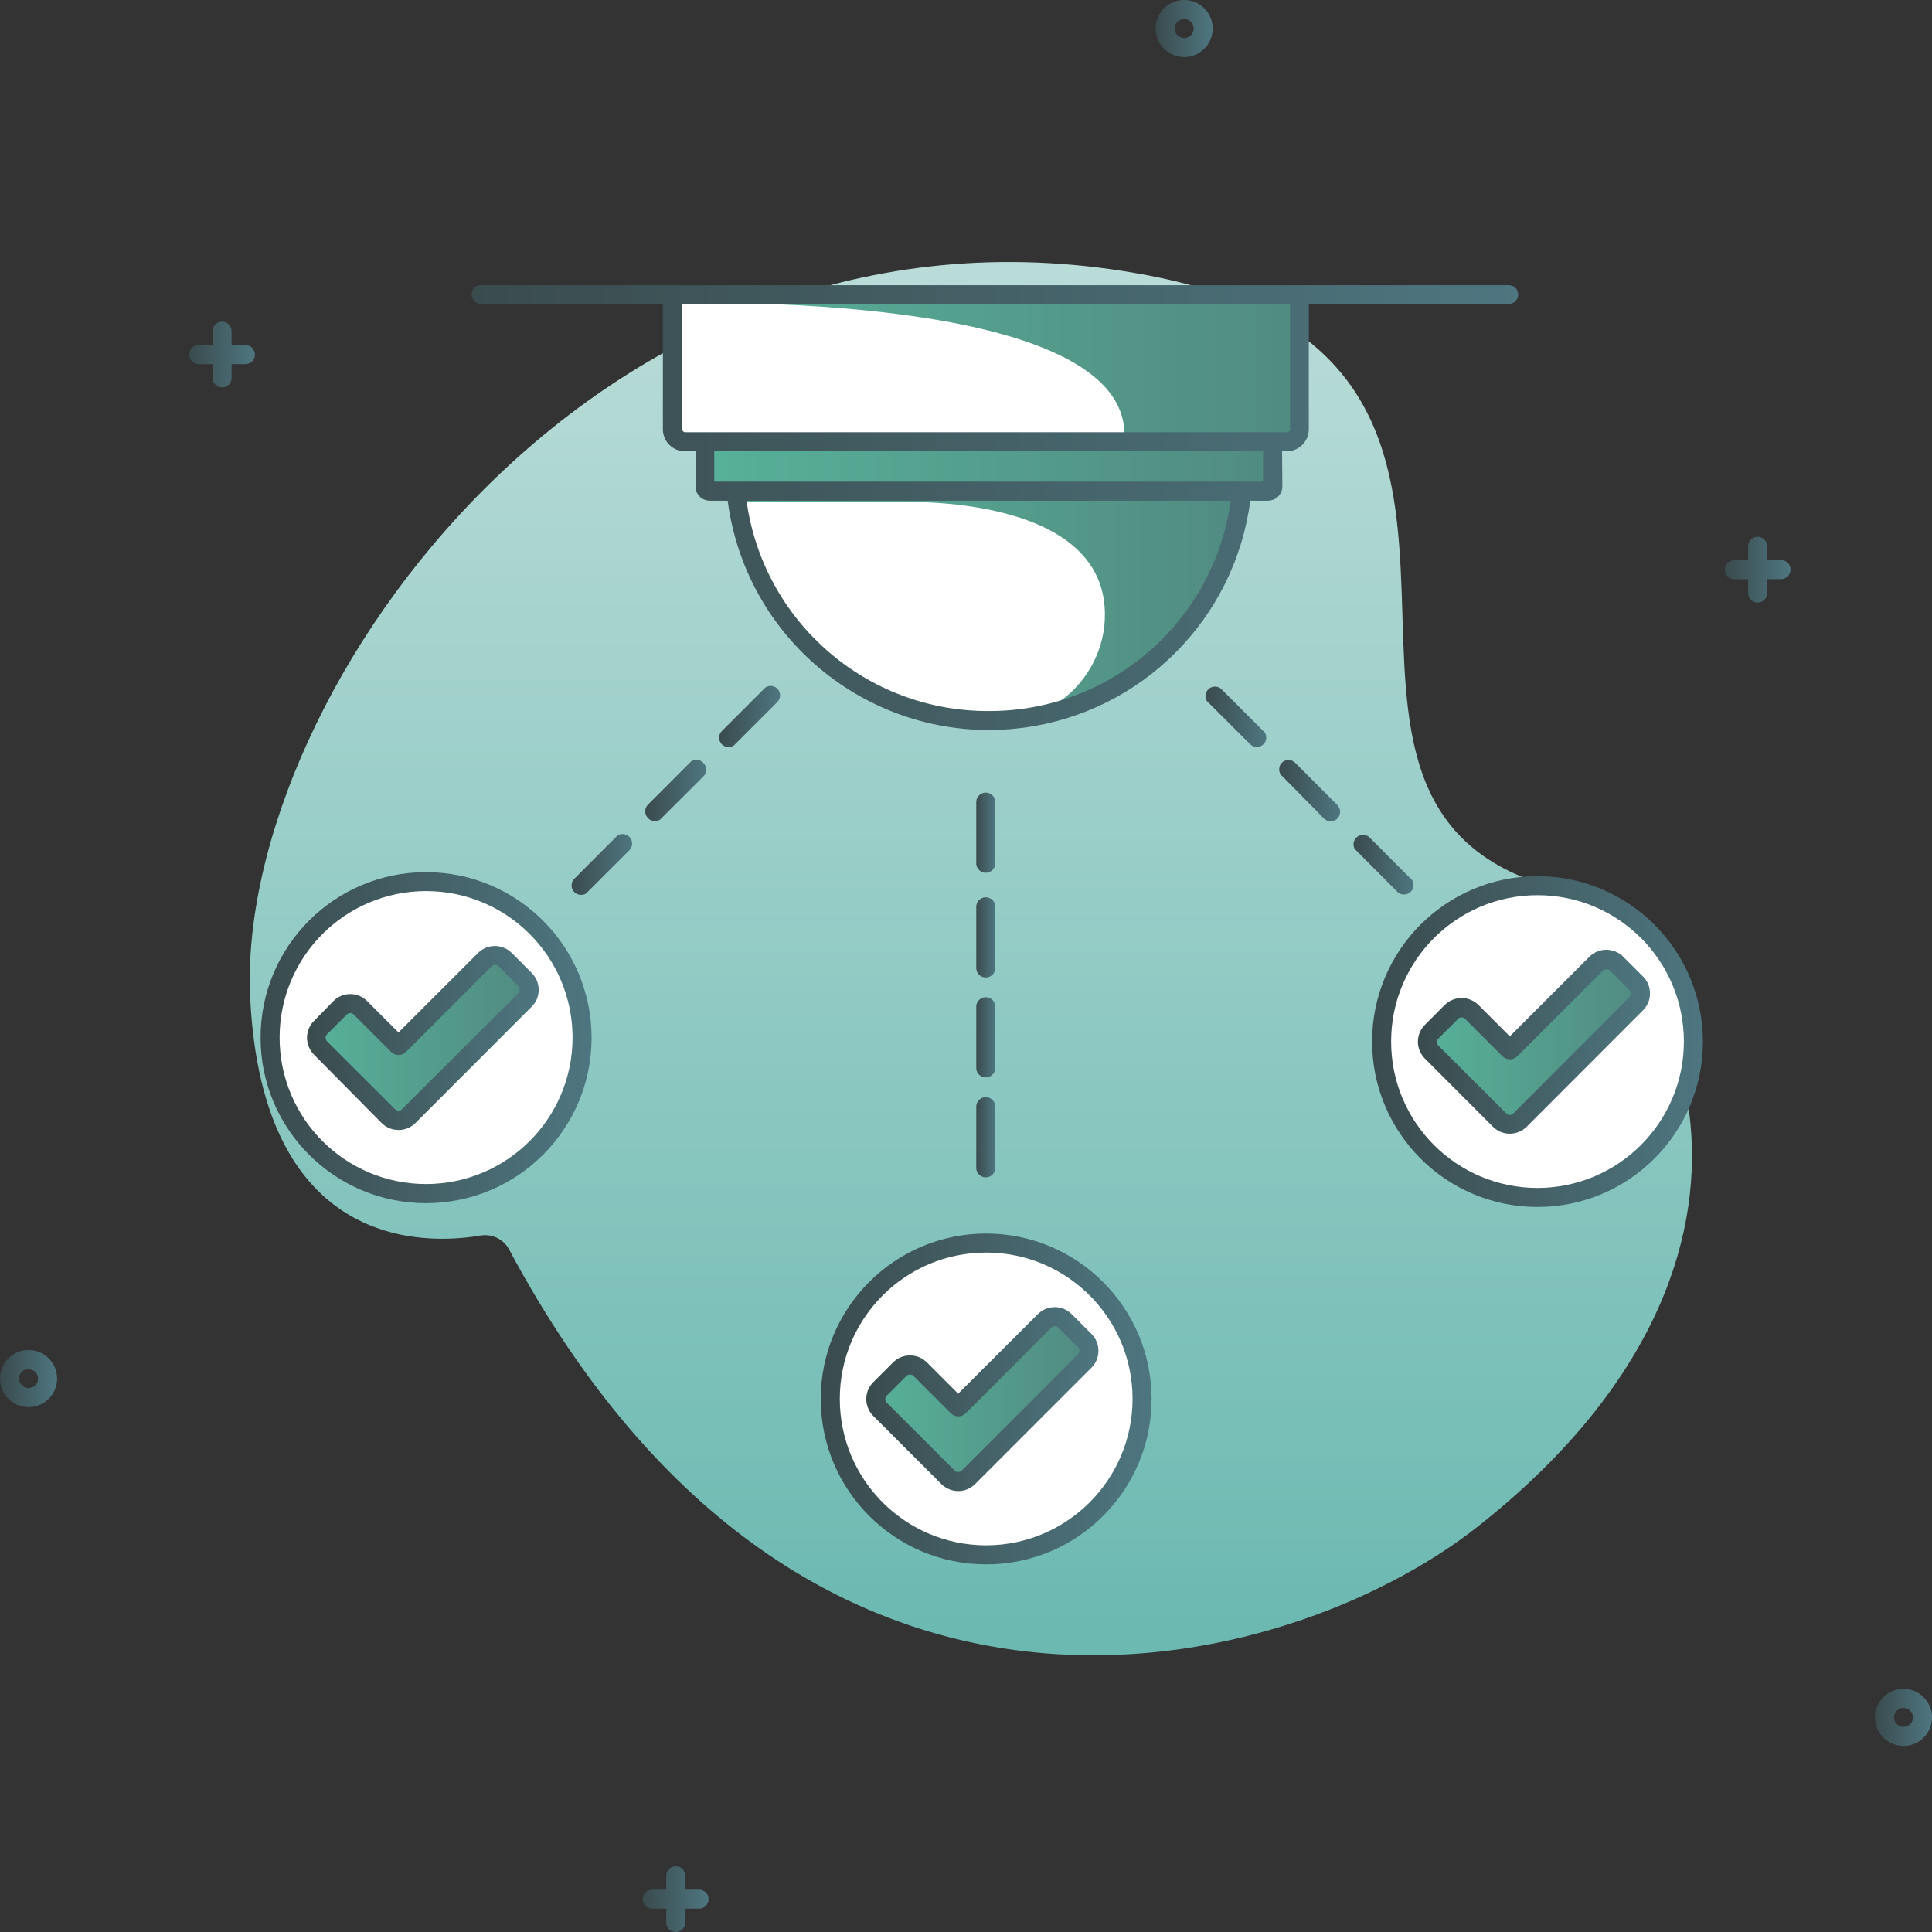
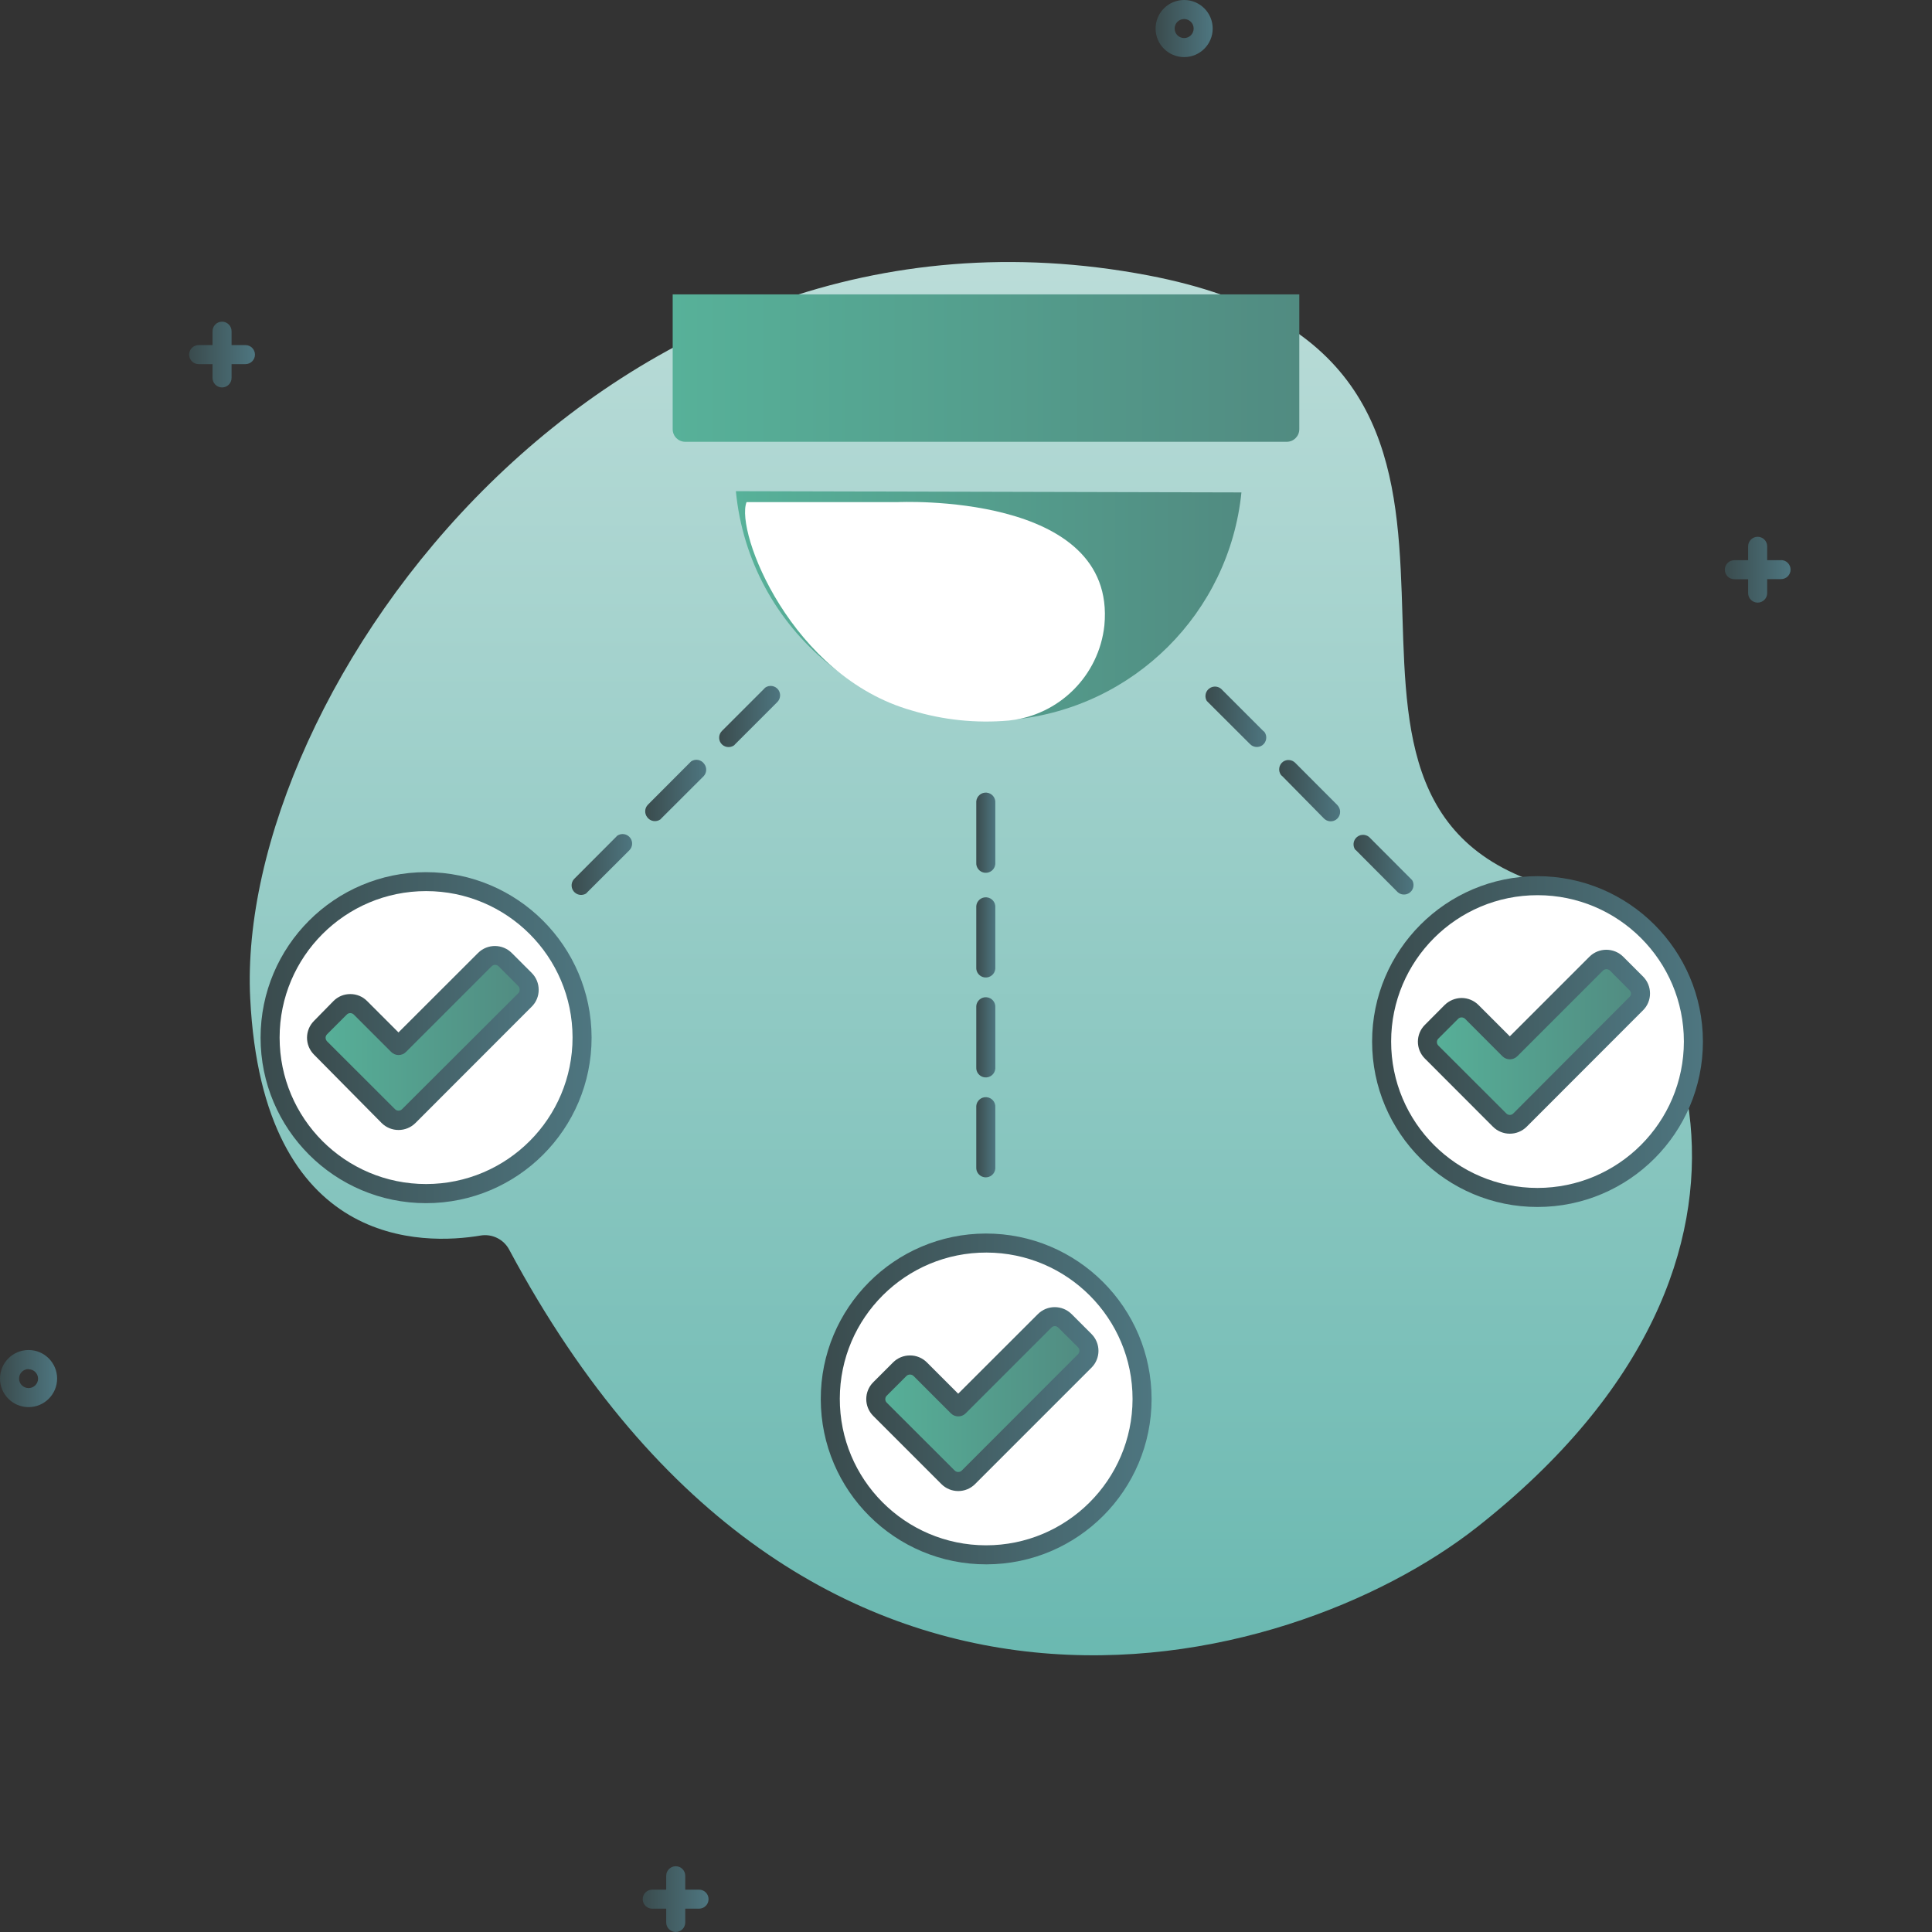
<svg xmlns="http://www.w3.org/2000/svg" xmlns:xlink="http://www.w3.org/1999/xlink" id="Capa_1" enable-background="new 0 0 512 512" height="512" viewBox="0 0 512 512" width="512">
  <rect x="0" y="0" width="512" height="512" fill="#333333" stroke="none" />
  <linearGradient id="lg1">
    <stop offset="0" stop-color="#3a4b4d" />
    <stop offset="1" stop-color="#4e7680" />
  </linearGradient>
  <linearGradient id="Contour_1_" gradientTransform="matrix(2.522 0 0 -2.522 77.631 1500.931)" gradientUnits="userSpaceOnUse" x1="90.641" x2="96.641" xlink:href="#lg1" y1="592.096" y2="592.096" />
  <linearGradient id="Contour-2_1_" gradientTransform="matrix(2.522 0 0 -2.522 77.631 1500.931)" gradientUnits="userSpaceOnUse" x1="166.231" x2="172.221" xlink:href="#lg1" y1="414.646" y2="414.646" />
  <linearGradient id="Contour-3_1_" gradientTransform="matrix(2.522 0 0 -2.522 77.631 1500.931)" gradientUnits="userSpaceOnUse" x1="-30.779" x2="-24.789" xlink:href="#lg1" y1="450.246" y2="450.246" />
  <linearGradient id="Contour-4_1_" gradientTransform="matrix(2.522 0 0 -2.522 77.631 1500.931)" gradientUnits="userSpaceOnUse" x1="150.451" x2="157.361" xlink:href="#lg1" y1="535.236" y2="535.236" />
  <linearGradient id="Contour-5_1_" gradientTransform="matrix(2.522 0 0 -2.522 77.631 1500.931)" gradientUnits="userSpaceOnUse" x1="-10.909" x2="-3.989" xlink:href="#lg1" y1="557.841" y2="557.841" />
  <linearGradient id="Contour-6_1_" gradientTransform="matrix(2.522 0 0 -2.522 77.631 1500.931)" gradientUnits="userSpaceOnUse" x1="36.751" x2="43.661" xlink:href="#lg1" y1="395.551" y2="395.551" />
  <linearGradient id="Contour-7_1_" gradientTransform="matrix(2.522 0 0 -2.522 77.631 1500.931)" gradientUnits="userSpaceOnUse" x1="71.233" x2="71.233" y1="566.506" y2="414.966">
    <stop offset="0" stop-color="#badcd8" />
    <stop offset="1" stop-color="#67b7af" />
  </linearGradient>
  <linearGradient id="lg2">
    <stop offset="0" stop-color="#57b199" />
    <stop offset="1" stop-color="#518b81" />
  </linearGradient>
  <linearGradient id="Contour-8_1_" gradientUnits="userSpaceOnUse" x1="178.186" x2="344.31" xlink:href="#lg2" y1="97.452" y2="97.452" />
  <linearGradient id="Contour-10_1_" gradientUnits="userSpaceOnUse" x1="195.007" x2="328.976" xlink:href="#lg2" y1="160.499" y2="160.499" />
  <linearGradient id="Contour-11_1_" gradientUnits="userSpaceOnUse" x1="186.76" x2="337.223" xlink:href="#lg2" y1="123.529" y2="123.529" />
  <linearGradient id="Contour-14_1_" gradientTransform="matrix(2.522 0 0 -2.522 77.631 1563.355)" gradientUnits="userSpaceOnUse" x1="2.186" x2="24.635" xlink:href="#lg2" y1="510.406" y2="510.406" />
  <linearGradient id="Contour-16_1_" gradientTransform="matrix(2.522 0 0 -2.522 77.631 1565.448)" gradientUnits="userSpaceOnUse" x1="118.966" x2="141.415" xlink:href="#lg2" y1="510.826" y2="510.826" />
  <linearGradient id="Contour-18_1_" gradientTransform="matrix(2.522 0 0 -2.522 77.631 1754.863)" gradientUnits="userSpaceOnUse" x1="60.976" x2="83.415" xlink:href="#lg2" y1="548.376" y2="548.376" />
  <linearGradient id="Contour-19_1_" gradientTransform="matrix(2.522 0 0 -2.522 77.631 1500.931)" gradientUnits="userSpaceOnUse" x1="18.773" x2="128.742" xlink:href="#lg1" y1="541.759" y2="541.759" />
  <linearGradient id="Contour-20_1_" gradientTransform="matrix(2.522 0 0 -2.522 77.631 1500.931)" gradientUnits="userSpaceOnUse" x1="-3.399" x2="31.381" xlink:href="#lg1" y1="486.066" y2="486.066" />
  <linearGradient id="Contour-21_1_" gradientTransform="matrix(2.522 0 0 -2.522 77.631 1500.931)" gradientUnits="userSpaceOnUse" x1="1.431" x2="25.821" xlink:href="#lg1" y1="486.03" y2="486.03" />
  <linearGradient id="Contour-22_1_" gradientTransform="matrix(2.522 0 0 -2.522 77.631 1500.931)" gradientUnits="userSpaceOnUse" x1="113.391" x2="148.151" xlink:href="#lg1" y1="485.656" y2="485.656" />
  <linearGradient id="Contour-23_1_" gradientTransform="matrix(2.522 0 0 -2.522 77.631 1500.931)" gradientUnits="userSpaceOnUse" x1="118.201" x2="142.591" xlink:href="#lg1" y1="485.639" y2="485.639" />
  <linearGradient id="Contour-24_1_" gradientTransform="matrix(2.522 0 0 -2.522 77.631 1500.931)" gradientUnits="userSpaceOnUse" x1="55.421" x2="90.181" xlink:href="#lg1" y1="448.106" y2="448.106" />
  <linearGradient id="Contour-25_1_" gradientTransform="matrix(2.522 0 0 -2.522 77.631 1500.931)" gradientUnits="userSpaceOnUse" x1="60.241" x2="84.64" xlink:href="#lg1" y1="448.089" y2="448.089" />
  <linearGradient id="Contour-26_1_" gradientTransform="matrix(2.522 0 0 -2.522 77.631 1500.931)" gradientUnits="userSpaceOnUse" x1="71.801" x2="73.801" xlink:href="#lg1" y1="475.601" y2="475.601" />
  <linearGradient id="Contour-27_1_" gradientTransform="matrix(2.522 0 0 -2.522 77.631 1500.931)" gradientUnits="userSpaceOnUse" x1="71.801" x2="73.801" xlink:href="#lg1" y1="486.101" y2="486.101" />
  <linearGradient id="Contour-28_1_" gradientTransform="matrix(2.522 0 0 -2.522 77.631 1500.931)" gradientUnits="userSpaceOnUse" x1="71.801" x2="73.801" xlink:href="#lg1" y1="496.601" y2="496.601" />
  <linearGradient id="Contour-29_1_" gradientTransform="matrix(2.522 0 0 -2.522 77.631 1500.931)" gradientUnits="userSpaceOnUse" x1="71.801" x2="73.801" xlink:href="#lg1" y1="507.601" y2="507.601" />
  <linearGradient id="Contour-30_1_" gradientTransform="matrix(2.522 0 0 -2.522 77.631 1500.931)" gradientUnits="userSpaceOnUse" x1="111.391" x2="117.811" xlink:href="#lg1" y1="504.241" y2="504.241" />
  <linearGradient id="Contour-31_1_" gradientTransform="matrix(2.522 0 0 -2.522 77.631 1500.931)" gradientUnits="userSpaceOnUse" x1="103.611" x2="110.031" xlink:href="#lg1" y1="512.019" y2="512.019" />
  <linearGradient id="Contour-32_1_" gradientTransform="matrix(2.522 0 0 -2.522 77.631 1500.931)" gradientUnits="userSpaceOnUse" x1="95.831" x2="102.261" xlink:href="#lg1" y1="519.782" y2="519.782" />
  <linearGradient id="Contour-33_1_" gradientTransform="matrix(2.522 0 0 -2.522 77.631 1500.931)" gradientUnits="userSpaceOnUse" x1="29.221" x2="35.631" xlink:href="#lg1" y1="504.262" y2="504.262" />
  <linearGradient id="Contour-34_1_" gradientTransform="matrix(2.522 0 0 -2.522 77.631 1500.931)" gradientUnits="userSpaceOnUse" x1="37.001" x2="43.411" xlink:href="#lg1" y1="512.04" y2="512.04" />
  <linearGradient id="Contour-35_1_" gradientTransform="matrix(2.522 0 0 -2.522 77.631 1500.931)" gradientUnits="userSpaceOnUse" x1="44.783" x2="51.188" xlink:href="#lg1" y1="519.811" y2="519.811" />
  <g>
    <g id="Group_15">
      <path id="Contour_59_" d="m313.808 15.133c-4.179 0-7.566-3.388-7.566-7.567s3.387-7.566 7.566-7.566 7.566 3.388 7.566 7.567-3.387 7.566-7.566 7.566zm0-10.089c-1.393 0-2.522 1.129-2.522 2.522s1.129 2.522 2.522 2.522 2.522-1.129 2.522-2.522-1.129-2.522-2.522-2.522z" fill="url(#Contour_1_)" />
-       <path id="Contour-2_20_" d="m504.434 462.692c-4.179 0-7.567-3.388-7.567-7.566 0-4.179 3.388-7.567 7.567-7.567s7.566 3.388 7.566 7.567c0 4.178-3.388 7.566-7.566 7.566zm0-10.089c-1.393 0-2.522 1.129-2.522 2.522s1.129 2.522 2.522 2.522 2.522-1.129 2.522-2.522c-.014-1.383-1.139-2.497-2.522-2.497z" fill="url(#Contour-2_1_)" />
      <path id="Contour-3_20_" d="m7.567 372.902c-4.179 0-7.567-3.388-7.567-7.566 0-4.179 3.388-7.566 7.567-7.566s7.567 3.388 7.567 7.566c-.001 4.179-3.389 7.566-7.567 7.566zm0-10.088c-1.393 0-2.522 1.129-2.522 2.522s1.129 2.522 2.522 2.522 2.522-1.129 2.522-2.522c-.027-1.373-1.149-2.472-2.522-2.472z" fill="url(#Contour-3_1_)" />
      <path id="Contour-4_20_" d="m471.998 148.455h-3.682v-3.682c0-1.393-1.129-2.522-2.522-2.522s-2.522 1.129-2.522 2.522v3.682h-3.657c-1.393 0-2.522 1.129-2.522 2.522s1.129 2.522 2.522 2.522h3.657v3.682c0 1.393 1.129 2.522 2.522 2.522s2.522-1.129 2.522-2.522v-3.708h3.682c1.393 0 2.522-1.129 2.522-2.522s-1.129-2.522-2.522-2.522z" fill="url(#Contour-4_1_)" />
      <path id="Contour-5_20_" d="m65.047 91.454h-3.682v-3.682c0-1.393-1.129-2.522-2.522-2.522s-2.522 1.129-2.522 2.522v3.682h-3.682c-1.393 0-2.522 1.129-2.522 2.522s1.129 2.522 2.522 2.522h3.682v3.657c0 1.393 1.129 2.522 2.522 2.522s2.522-1.129 2.522-2.522v-3.657h3.682c1.393 0 2.522-1.129 2.522-2.522s-1.129-2.522-2.522-2.522z" fill="url(#Contour-5_1_)" />
      <path id="Contour-6_20_" d="m185.228 500.776h-3.632v-3.682c0-1.393-1.129-2.522-2.522-2.522s-2.522 1.129-2.522 2.522v3.682h-3.708c-1.393 0-2.522 1.129-2.522 2.522s1.129 2.522 2.522 2.522h3.708v3.657c0 1.393 1.129 2.522 2.522 2.522s2.522-1.129 2.522-2.522v-3.657h3.657c1.393 0 2.522-1.129 2.522-2.522s-1.129-2.522-2.522-2.522z" fill="url(#Contour-6_1_)" />
      <path id="Contour-7_20_" d="m134.936 331.161c-1.461-2.737-4.505-4.239-7.567-3.733-14.906 2.522-57.732 3.859-61.062-62.878-4.035-80.861 94.026-219.025 238.017-191.559 115.641 22.069 29.308 132.111 100.155 159.855 41.464 16.243 78.944 99.575-13.141 171.936-49.837 39.119-177.635 73.673-256.402-73.621z" fill="url(#Contour-7_1_)" />
      <path id="Contour-8_20_" d="m178.191 78.011h166.135v35.739c0 1.839-1.491 3.329-3.329 3.329h-159.401c-1.839 0-3.329-1.491-3.329-3.329v-35.739z" fill="url(#Contour-8_1_)" />
-       <path id="Contour-9_20_" d="m180.562 80.356s116.549-3.43 117.407 34.352l-117.407 2.194s-3.455-3.052-2.371-11.198 2.371-25.348 2.371-25.348z" fill="#fff" />
      <path id="Contour-10_20_" d="m195.014 130.169c3.573 37.006 36.469 64.108 73.475 60.535 31.939-3.084 57.262-28.283 60.503-60.207z" fill="url(#Contour-10_1_)" />
-       <path id="Contour-11_20_" d="m186.767 117.079v11.829c0 .696.565 1.261 1.261 1.261h147.95c.696 0 1.261-.565 1.261-1.261v-11.829z" fill="url(#Contour-11_1_)" />
      <path id="Contour-12_20_" d="m197.839 133.07h39.926s58.262-2.85 54.908 32.662c-1.434 13.347-12.017 23.868-25.373 25.222-8.651.762-17.367-.146-25.676-2.673-31.881-9.005-46.862-47.317-43.785-55.211z" fill="#fff" />
      <circle id="Contour-13_20_" cx="112.911" cy="275.012" fill="#fff" r="39.421" />
      <path id="Contour-14_20_" d="m83.786 274.462 5.599-5.599c.858-.858 4.691-4.187 5.549-3.329l9.534 10.492c.858.858.479 1.791 1.337.958l24.616-21.792c.857-.856 2.245-.856 3.102 0l5.599 5.599c.856.857.856 2.245 0 3.102l-32.965 32.965c-.857.856-2.245.856-3.102 0l-19.269-19.295c-.856-.855-.856-2.244 0-3.101z" fill="url(#Contour-14_1_)" />
      <ellipse id="Contour-15_20_" cx="407.417" cy="276.054" fill="#fff" rx="39.421" ry="39.421" transform="matrix(.932 -.363 .363 .932 -72.409 166.684)" />
      <path id="Contour-16_20_" d="m378.325 275.522 5.599-5.624c.858-.832 4.691-4.187 5.549-3.329l9.534 10.492c.858.858.479 1.816 1.337.958l24.616-21.792c.857-.856 2.245-.856 3.102 0l5.599 5.599c.856.857.856 2.245 0 3.102l-32.965 32.965c-.857.856-2.245.856-3.102 0l-19.269-19.269c-.856-.857-.856-2.246 0-3.102z" fill="url(#Contour-16_1_)" />
      <ellipse id="Contour-17_20_" cx="261.231" cy="370.774" fill="#fff" rx="39.421" ry="39.421" transform="matrix(.932 -.363 .363 .932 -116.752 120.088)" />
      <path id="Contour-18_20_" d="m232.039 370.229 5.599-5.599c.858-.858 4.691-4.212 5.549-3.354l9.534 10.492c.858.858.479 1.816 1.337.958l24.616-21.792c.857-.856 2.245-.856 3.102 0l5.599 5.599c.856.857.856 2.245 0 3.102l-32.889 32.965c-.857.856-2.245.856-3.102 0l-19.345-19.32c-.823-.85-.823-2.2 0-3.051z" fill="url(#Contour-18_1_)" />
      <g id="Group_21_">
-         <path id="Contour-19_20_" d="m339.761 119.601h1.236c3.232 0 5.851-2.62 5.851-5.851v-33.217h52.966c.522.022 1.036-.129 1.463-.429 1.132-.803 1.403-2.37.605-3.506-.487-.65-1.257-1.025-2.068-1.009h-272.394c-.52-.011-1.031.138-1.463.429-1.101.853-1.302 2.437-.449 3.538.46.594 1.161.952 1.912.976h48.249v33.217c0 3.232 2.619 5.852 5.851 5.852h.076 2.724v9.307c0 2.089 1.694 3.783 3.783 3.783h4.742c5.014 38.244 40.082 65.181 78.326 60.167 31.368-4.113 56.054-28.798 60.167-60.167h4.716c2.089 0 3.783-1.694 3.783-3.783zm-77.758 68.83c-32.334.124-59.765-23.706-64.164-55.74h128.328c-4.42 32.022-31.839 55.842-64.164 55.74zm72.714-60.784h-145.428v-8.046h145.428zm-150.473-13.09h-2.648c-.446 0-.807-.361-.807-.807v-33.217h161.091v33.217c0 .446-.361.807-.807.807z" fill="url(#Contour-19_1_)" />
        <path id="Contour-20_20_" d="m112.917 231.131c-24.223 0-43.86 19.637-43.86 43.861 0 24.223 19.637 43.86 43.861 43.86 24.223 0 43.86-19.637 43.86-43.861 0-.025 0-.05 0-.076-.07-24.181-19.678-43.756-43.861-43.784zm0 82.652c-21.438 0-38.816-17.379-38.816-38.816s17.379-38.816 38.816-38.816c21.418 0 38.788 17.348 38.816 38.766.015 21.451-17.364 38.852-38.816 38.866z" fill="url(#Contour-20_1_)" />
        <path id="Contour-21_19_" d="m126.714 252.519-21.111 21.085-8.298-8.298c-1.18-1.207-2.801-1.881-4.489-1.866-1.679-.008-3.29.666-4.464 1.866l-5.12 5.221c-2.479 2.465-2.491 6.473-.026 8.953.009.009.017.017.026.026l17.907 18.109c2.478 2.459 6.476 2.459 8.954 0l30.796-30.821c1.207-1.18 1.881-2.801 1.866-4.489.006-1.674-.657-3.281-1.841-4.464l-5.246-5.246c-2.451-2.493-6.459-2.528-8.953-.077-.001.001-.001.001-.001.001zm10.996 9.786c.006.35-.131.686-.378.933l-30.796 30.72c-.511.503-1.331.503-1.841 0l-18.033-18.008c-.236-.254-.371-.586-.378-.933.006-.34.141-.664.378-.908l5.246-5.246c.241-.241.567-.378.908-.378.348 0 .683.135.933.378l9.912 9.912c1.08 1.087 2.837 1.091 3.924.011l.011-.011 22.7-22.7c.511-.503 1.331-.503 1.841 0l5.221 5.246c.257.26.386.62.352.984z" fill="url(#Contour-21_1_)" />
        <path id="Contour-22_19_" d="m407.431 232.191c-24.21.014-43.824 19.651-43.81 43.86.014 24.21 19.651 43.824 43.86 43.81 24.2-.014 43.81-19.636 43.81-43.835-.027-24.208-19.652-43.821-43.86-43.835zm0 82.626c-21.424-.014-38.78-17.393-38.766-38.816.014-21.424 17.392-38.78 38.816-38.766 21.414.014 38.766 17.377 38.766 38.791-.028 21.422-17.394 38.777-38.816 38.791z" fill="url(#Contour-22_1_)" />
        <path id="Contour-23_19_" d="m435.427 258.8-5.246-5.246c-2.481-2.476-6.498-2.476-8.979 0l-21.085 21.085-8.298-8.298c-1.19-1.193-2.805-1.864-4.489-1.866-1.681.019-3.29.688-4.489 1.866l-5.221 5.246c-2.473 2.452-2.489 6.445-.037 8.917l.037.037 18.008 18.034c2.465 2.479 6.473 2.491 8.953.026l.026-.026 30.796-30.821c1.207-1.18 1.881-2.801 1.866-4.489.005-1.675-.658-3.282-1.842-4.465zm-3.581 5.397-30.821 30.897c-.502.5-1.314.5-1.816 0l-18.033-18.008c-.248-.247-.384-.584-.378-.933.001-.341.137-.667.378-.908l5.246-5.246c.241-.241.567-.378.908-.378.348.002.682.138.933.378l9.887 9.912c1.093 1.093 2.866 1.094 3.959.001 0 0 0 0 .001-.001l22.7-22.699c.516-.49 1.325-.49 1.841 0l5.221 5.246c.241.241.377.567.378.908-.028.317-.171.613-.404.831z" fill="url(#Contour-23_1_)" />
        <path id="Contour-24_17_" d="m261.246 326.898c-24.209.056-43.79 19.727-43.734 43.936s19.727 43.79 43.936 43.734c24.16-.056 43.72-19.65 43.734-43.81-.014-24.237-19.673-43.874-43.911-43.861-.008.001-.016.001-.025.001zm0 82.626c-21.424-.056-38.746-17.468-38.69-38.892s17.468-38.746 38.892-38.69c21.394.056 38.704 17.422 38.69 38.816-.042 21.442-17.45 38.794-38.892 38.766z" fill="url(#Contour-24_1_)" />
        <path id="Contour-25_17_" d="m275.042 348.261-21.111 21.085-8.298-8.298c-1.189-1.19-2.807-1.854-4.489-1.841-1.674-.006-3.281.657-4.464 1.841l-5.246 5.246c-2.473 2.452-2.489 6.445-.037 8.917.012.012.024.024.037.037l18.033 18.033c2.452 2.472 6.445 2.489 8.917.037l.037-.037 30.821-30.821c2.473-2.452 2.489-6.445.037-8.917-.012-.012-.024-.024-.037-.037l-5.246-5.246c-2.472-2.472-6.48-2.472-8.954.001.001-.001.001 0 0 0zm11.022 9.735c-.01.344-.155.67-.404.908l-30.796 30.821c-.516.49-1.325.49-1.841 0l-18.033-18.008c-.503-.511-.503-1.331 0-1.841l5.246-5.246c.242-.237.57-.365.908-.353.346-.013.682.115.933.353l9.912 9.912c1.08 1.087 2.837 1.091 3.924.011.004-.004.007-.007.011-.011l22.7-22.7c.476-.508 1.274-.535 1.782-.059.02.019.04.039.059.059l5.246 5.221c.227.258.353.59.353.933z" fill="url(#Contour-25_1_)" />
        <path id="Contour-26_15_" d="m258.724 309.268c-.118 1.393.915 2.618 2.308 2.737 1.393.118 2.618-.915 2.737-2.308.012-.143.012-.286 0-.429v-15.764c.118-1.393-.915-2.618-2.308-2.737-1.393-.118-2.618.915-2.737 2.308-.012.143-.012.286 0 .429z" fill="url(#Contour-26_1_)" />
        <path id="Contour-27_15_" d="m258.724 282.785c-.118 1.393.915 2.618 2.308 2.737 1.393.118 2.618-.915 2.737-2.308.012-.143.012-.286 0-.429v-15.764c.118-1.393-.915-2.618-2.308-2.737-1.393-.118-2.618.915-2.737 2.308-.012.143-.012.286 0 .429z" fill="url(#Contour-27_1_)" />
        <path id="Contour-28_14_" d="m258.724 256.303c-.118 1.393.915 2.618 2.308 2.737 1.393.118 2.618-.915 2.737-2.308.012-.143.012-.286 0-.429v-15.764c.118-1.393-.915-2.618-2.308-2.737-1.393-.118-2.618.915-2.737 2.308-.012.143-.012.286 0 .429z" fill="url(#Contour-28_1_)" />
        <path id="Contour-29_14_" d="m258.724 228.559c-.118 1.393.915 2.618 2.308 2.737 1.393.118 2.618-.915 2.737-2.308.012-.143.012-.286 0-.429v-15.764c.118-1.393-.915-2.618-2.308-2.737-1.393-.118-2.618.915-2.737 2.308-.012.143-.012.286 0 .429z" fill="url(#Contour-29_1_)" />
        <path id="Contour-30_12_" d="m370.456 236.478c1.068.894 2.659.752 3.553-.316.688-.823.781-1.991.23-2.912 0 0-.202-.177-.277-.277l-11.148-11.173c-1.081-.878-2.67-.713-3.548.368-.655.806-.748 1.932-.235 2.835 0 .126.202.177.277.277z" fill="url(#Contour-30_1_)" />
        <path id="Contour-31_12_" d="m354.39 213.325-11.148-11.173c-.856-.857-2.201-.984-3.203-.303-1.124.811-1.383 2.376-.58 3.506.081.112.184.206.303.277l11.098 11.274c.86.871 2.221.999 3.228.303 1.134-.809 1.398-2.384.59-3.518-.003-.004-.006-.009-.009-.013z" fill="url(#Contour-31_1_)" />
        <path id="Contour-32_10_" d="m334.767 193.702-11.148-11.148c-1.059-.905-2.651-.78-3.556.279-.701.82-.803 1.996-.252 2.925.088.113.19.215.303.303l11.173 11.148c.86.871 2.221.999 3.228.303 1.134-.809 1.398-2.384.59-3.518-.003-.004-.006-.009-.01-.013-.103-.101-.213-.193-.328-.279z" fill="url(#Contour-32_1_)" />
        <path id="Contour-33_10_" d="m167.043 222.077c-.811-1.124-2.376-1.383-3.506-.58 0 0-.177.202-.277.303l-11.148 11.173c-.923 1.043-.826 2.637.217 3.56.838.741 2.063.842 3.011.248.086-.107.179-.208.277-.303l11.173-11.148c.87-.876.977-2.253.253-3.253z" fill="url(#Contour-33_1_)" />
        <path id="Contour-34_9_" d="m186.64 202.454c-.778-1.142-2.33-1.446-3.481-.681-.113.088-.215.19-.303.303l-11.148 11.173c-.882.897-.968 2.306-.202 3.304.809 1.134 2.384 1.398 3.518.59.004-.003.009-.006.013-.009l.277-.303 11.173-11.148c.826-.898.89-2.257.153-3.229z" fill="url(#Contour-34_1_)" />
        <path id="Contour-35_9_" d="m206.288 182.832c-.809-1.134-2.384-1.398-3.518-.59-.004.003-.009.006-.013.009-.099.095-.191.196-.277.303l-11.148 11.148c-.871.86-.999 2.221-.303 3.228.809 1.134 2.384 1.398 3.518.59.004-.003.009-.006.013-.009.099-.095.191-.196.277-.303l11.148-11.148c.871-.86.999-2.221.303-3.228z" fill="url(#Contour-35_1_)" />
      </g>
    </g>
  </g>
</svg>